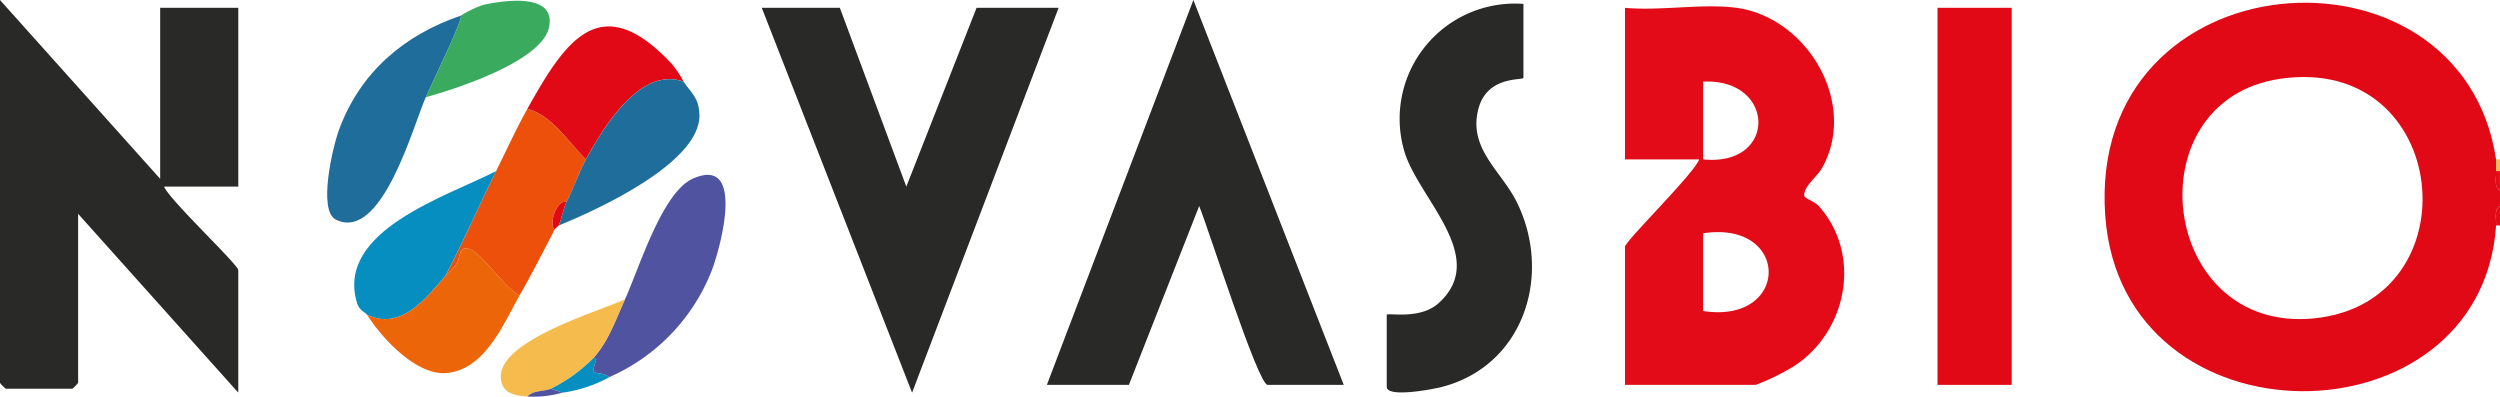
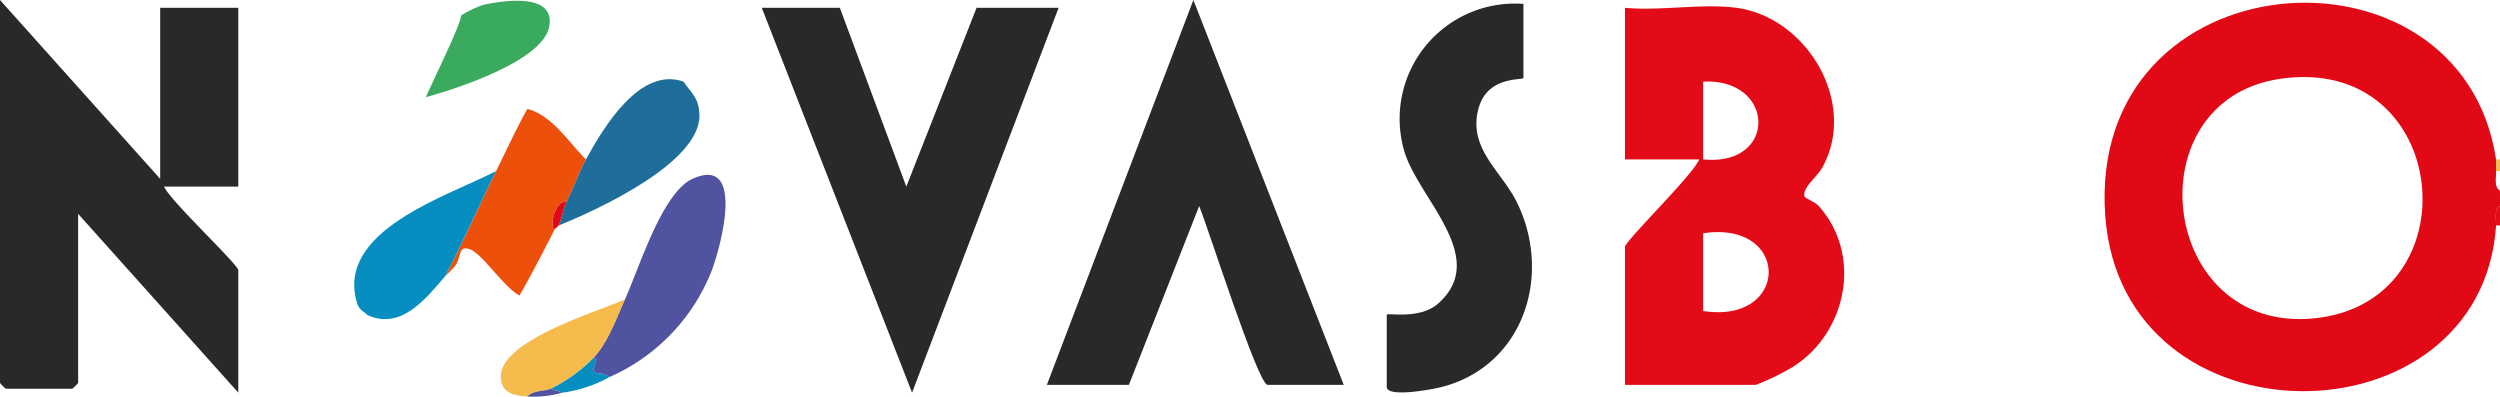
<svg xmlns="http://www.w3.org/2000/svg" id="Group_85" data-name="Group 85" width="229.437" height="36.426" viewBox="0 0 229.437 36.426">
  <defs>
    <clipPath id="clip-path">
      <rect id="Rectangle_283" data-name="Rectangle 283" width="229.436" height="36.426" fill="none" />
    </clipPath>
  </defs>
  <g id="Group_84" data-name="Group 84" clip-path="url(#clip-path)">
    <path id="Path_207" data-name="Path 207" d="M573.868,15.076c.049.327-.017.722,0,1.07.027.572-.226,1.48.358,1.784v1.427c-.594.306-.321,1.214-.358,1.784C572.51,41.4,539.564,41.725,538,20.264c-1.734-23.839,32.688-26.289,35.865-5.188m-19.8-7.4c-13.589,1.982-11.119,23.4,3.094,21.988,14.767-1.471,12.6-24.277-3.094-21.988" transform="translate(-344.79 -0.446)" fill="#e10916" />
-     <path id="Path_208" data-name="Path 208" d="M638.3,45.51c-.585-.3-.332-1.212-.358-1.784h.358Z" transform="translate(-408.868 -28.026)" fill="#e20b17" />
    <path id="Path_209" data-name="Path 209" d="M638.308,54.453h-.358c.038-.569-.235-1.478.358-1.784Z" transform="translate(-408.872 -33.758)" fill="#e20b17" />
    <path id="Path_210" data-name="Path 210" d="M638.357,41.815H638c-.017-.349.049-.744,0-1.07h.358Z" transform="translate(-408.921 -26.115)" fill="#f5bc4d" />
    <path id="Path_211" data-name="Path 211" d="M425.568,1.758c6.51.871,11.153,8.74,7.9,14.645-.487.885-1.79,1.795-1.657,2.631.034.211.956.515,1.3.894,4.048,4.489,2.634,11.657-2.377,14.8a21.948,21.948,0,0,1-3.376,1.635h-12.01V23.7c0-.525,6.315-6.685,6.812-8.027h-6.812V1.758c3.2.307,7.116-.415,10.217,0m-3.047,13.914c6.876.687,6.651-7.486,0-7.135Zm0,13.914c8,1.232,8.045-8.351,0-7.135Z" transform="translate(-266.217 -1.042)" fill="#e20b17" />
    <path id="Path_212" data-name="Path 212" d="M14.7,16.417V.719h7.17V17.131H15.057c.526,1.262,6.812,7.159,6.812,7.67V36.04L7.17,19.628V35.148a3.591,3.591,0,0,1-.538.535H.538A3.591,3.591,0,0,1,0,35.148V.006Z" transform="translate(0 -0.004)" fill="#292928" />
    <path id="Path_213" data-name="Path 213" d="M201.866,1.994l6.1,16.411,6.448-16.411h7.529L208.494,37.316,194.7,1.994Z" transform="translate(-124.789 -1.278)" fill="#292928" />
    <path id="Path_214" data-name="Path 214" d="M267.582,35.322,281.029,0l13.8,35.322h-6.99c-.882,0-5.514-14.608-6.278-16.411L275.11,35.322Z" transform="translate(-171.506)" fill="#292928" />
    <path id="Path_215" data-name="Path 215" d="M366.994.947V7.726c0,.268-3.314-.245-4.131,2.843-.972,3.672,2.122,5.706,3.547,8.621,3.25,6.645.62,14.978-6.927,16.916-.821.211-5.035,1.013-5.035-.017v-6.6c0-.249,3.005.494,4.745-1.065,4.8-4.3-2.088-9.8-3.2-14.2A10.571,10.571,0,0,1,366.994.947" transform="translate(-227.181 -0.588)" fill="#292928" />
-     <rect id="Rectangle_282" data-name="Rectangle 282" width="6.811" height="34.606" transform="translate(177.813 0.716)" fill="#e10916" />
-     <path id="Path_216" data-name="Path 216" d="M95.9,3.981c.076.6-2.16,5.134-3.226,7.492-1.128,2.494-4.007,13.32-8.248,11.239-1.681-.825-.292-6.692.293-8.274C86.686,9.116,90.739,5.745,95.9,3.981" transform="translate(-53.597 -2.552)" fill="#1f6d9b" />
    <path id="Path_217" data-name="Path 217" d="M153.181,63.26c-1.136-.765-1.846.224-1.2-1.621l-.238-.163c1.364-1.536,2.032-3.528,2.868-5.352,1.306-2.851,3.406-9.841,6.245-11.085,4.829-2.116,2.541,6.3,1.706,8.474a17.734,17.734,0,0,1-9.386,9.747" transform="translate(-97.255 -28.651)" fill="#50539f" />
    <path id="Path_218" data-name="Path 218" d="M126.728,32.466c-.6,1.1-1.166,2.694-1.792,3.924-.89-.341-1.659,2.116-1.076,2.5-1.079,2.1-2.06,4.016-3.226,6.065-1.367-.683-3.392-3.8-4.535-4.229-1.12-.42-.788.676-1.322,1.437a9.529,9.529,0,0,1-.955,1.009c1.656-3.152,3.078-6.449,4.661-9.633.94-1.892,1.839-3.867,2.868-5.708,2.27.586,3.777,3.051,5.378,4.638" transform="translate(-72.954 -17.836)" fill="#ed500a" />
-     <path id="Path_219" data-name="Path 219" d="M149.129,11.828c-3.974-1.424-7.33,4.156-8.962,7.135-1.6-1.587-3.108-4.052-5.378-4.638,3.472-6.212,6.69-11.16,13.273-4.111a9.077,9.077,0,0,1,1.067,1.614" transform="translate(-86.392 -4.334)" fill="#e10916" />
    <path id="Path_220" data-name="Path 220" d="M98.9,53.359c-1.764,2.057-4.076,5.022-7.17,3.568-.151-.242-.706-.371-.915-1.042C88.728,49.2,99.1,46.039,103.56,43.726c-1.582,3.184-3,6.48-4.661,9.633" transform="translate(-58.032 -28.026)" fill="#068ec0" />
    <path id="Path_221" data-name="Path 221" d="M154.249,20.465c.664,1.013,1.409,1.423,1.453,3.047.119,4.371-9.349,8.716-12.925,10.153.287-.559.434-1.584.717-2.14.626-1.23,1.188-2.82,1.792-3.924,1.632-2.98,4.988-8.56,8.962-7.135" transform="translate(-91.512 -12.97)" fill="#1f6d9b" />
-     <path id="Path_222" data-name="Path 222" d="M107.835,67.806c-1.452,2.55-3.123,6.776-6.675,7.119-2.766.267-5.979-3.211-7.306-5.335,3.094,1.455,5.405-1.51,7.17-3.568a9.6,9.6,0,0,0,.955-1.009c.533-.761.2-1.857,1.322-1.437,1.143.429,3.167,3.547,4.535,4.229" transform="translate(-60.155 -40.69)" fill="#ed6509" />
    <path id="Path_223" data-name="Path 223" d="M108.83,9.051c1.067-2.358,3.3-6.9,3.226-7.492a9.764,9.764,0,0,1,2.059-.985c1.838-.4,6.7-1.155,6.027,2.062-.652,3.1-8.463,5.635-11.312,6.416" transform="translate(-69.754 -0.13)" fill="#39aa5e" />
    <path id="Path_224" data-name="Path 224" d="M136.53,81.867a14.42,14.42,0,0,1-3.943,2.854c-.657.266-1.611.126-2.151.713-1.079-.1-2.3-.212-2.432-1.66-.309-3.457,8.921-6.123,11.394-7.259-.836,1.823-1.5,3.816-2.868,5.351" transform="translate(-82.038 -49.043)" fill="#f5bc4d" />
    <path id="Path_238" data-name="Path 238" d="M144.723,91.42l.238.163c-.65,1.844.06.856,1.2,1.621a12.364,12.364,0,0,1-4.3,1.427l-1.075-.357a14.42,14.42,0,0,0,3.943-2.854" transform="translate(-90.232 -58.595)" fill="#068ec0" />
    <path id="Path_240" data-name="Path 240" d="M142.491,51.617c-.283.557-.43,1.582-.717,2.141-.062.121-.291.225-.358.357-.584-.381.185-2.838,1.075-2.5" transform="translate(-90.509 -33.063)" fill="#e10916" />
    <path id="Path_241" data-name="Path 241" d="M136.94,99.369l1.075.357a9.955,9.955,0,0,1-3.226.357c.54-.587,1.494-.448,2.151-.713" transform="translate(-86.392 -63.69)" fill="#50539f" />
  </g>
</svg>